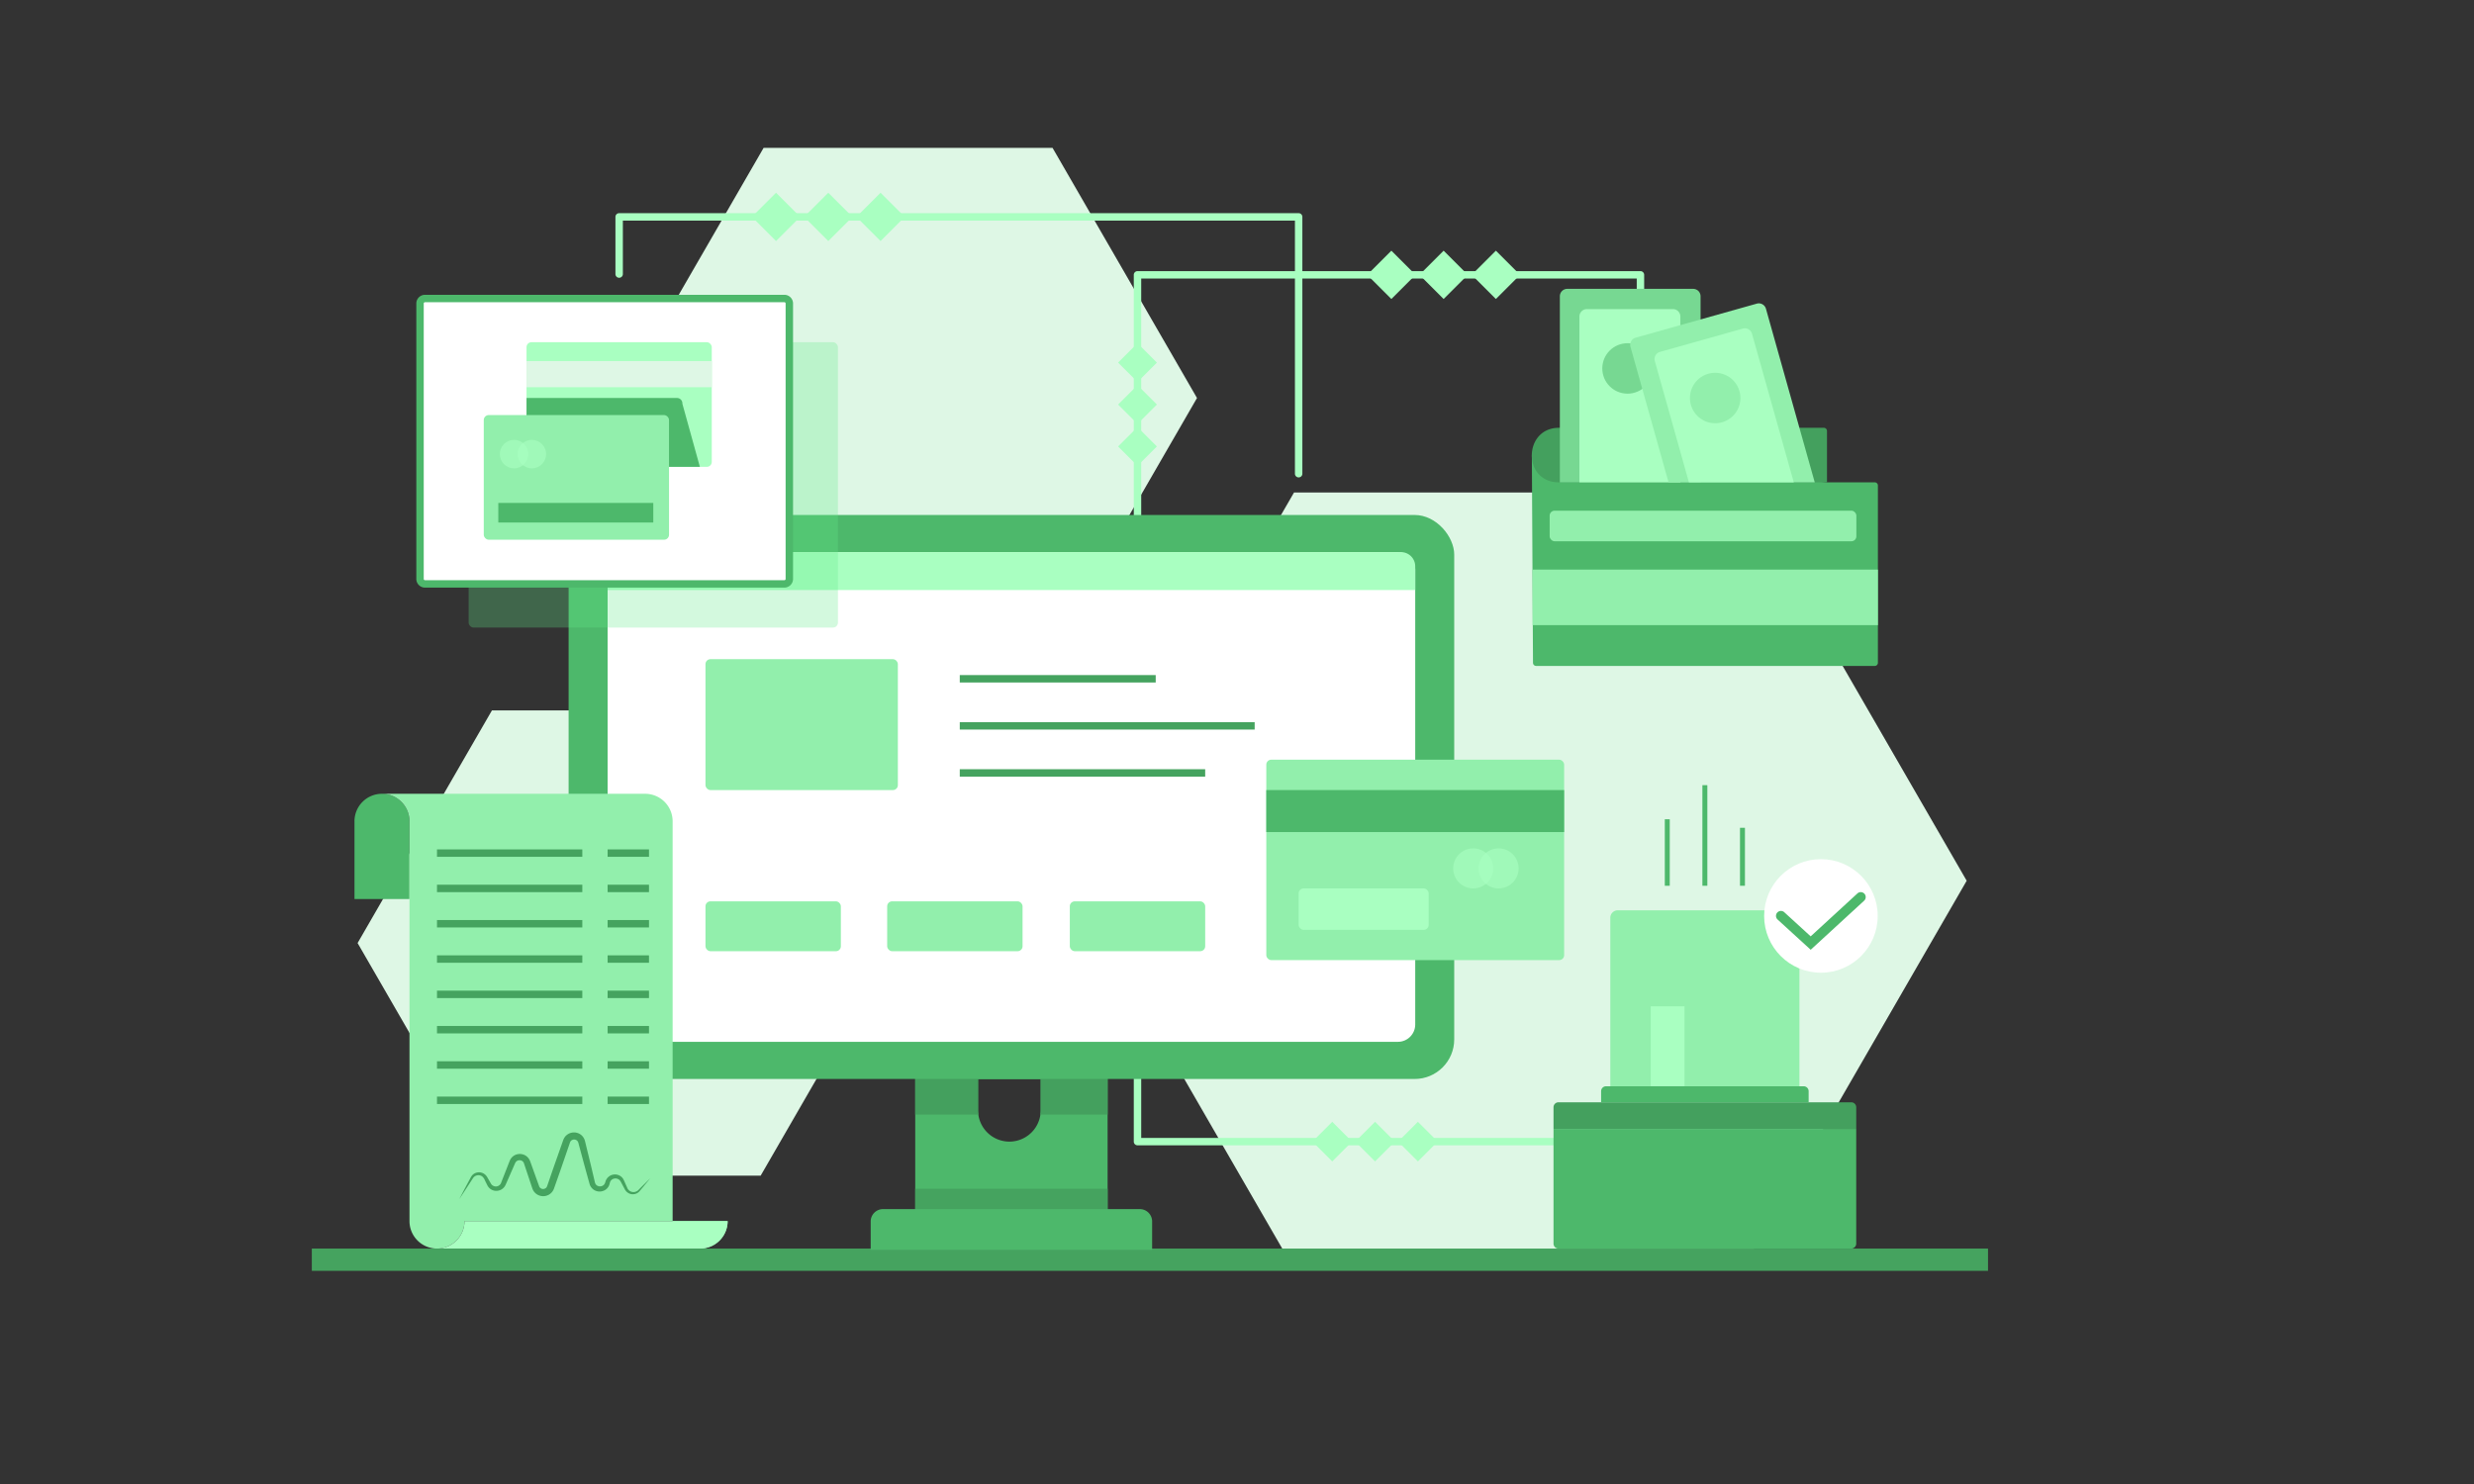
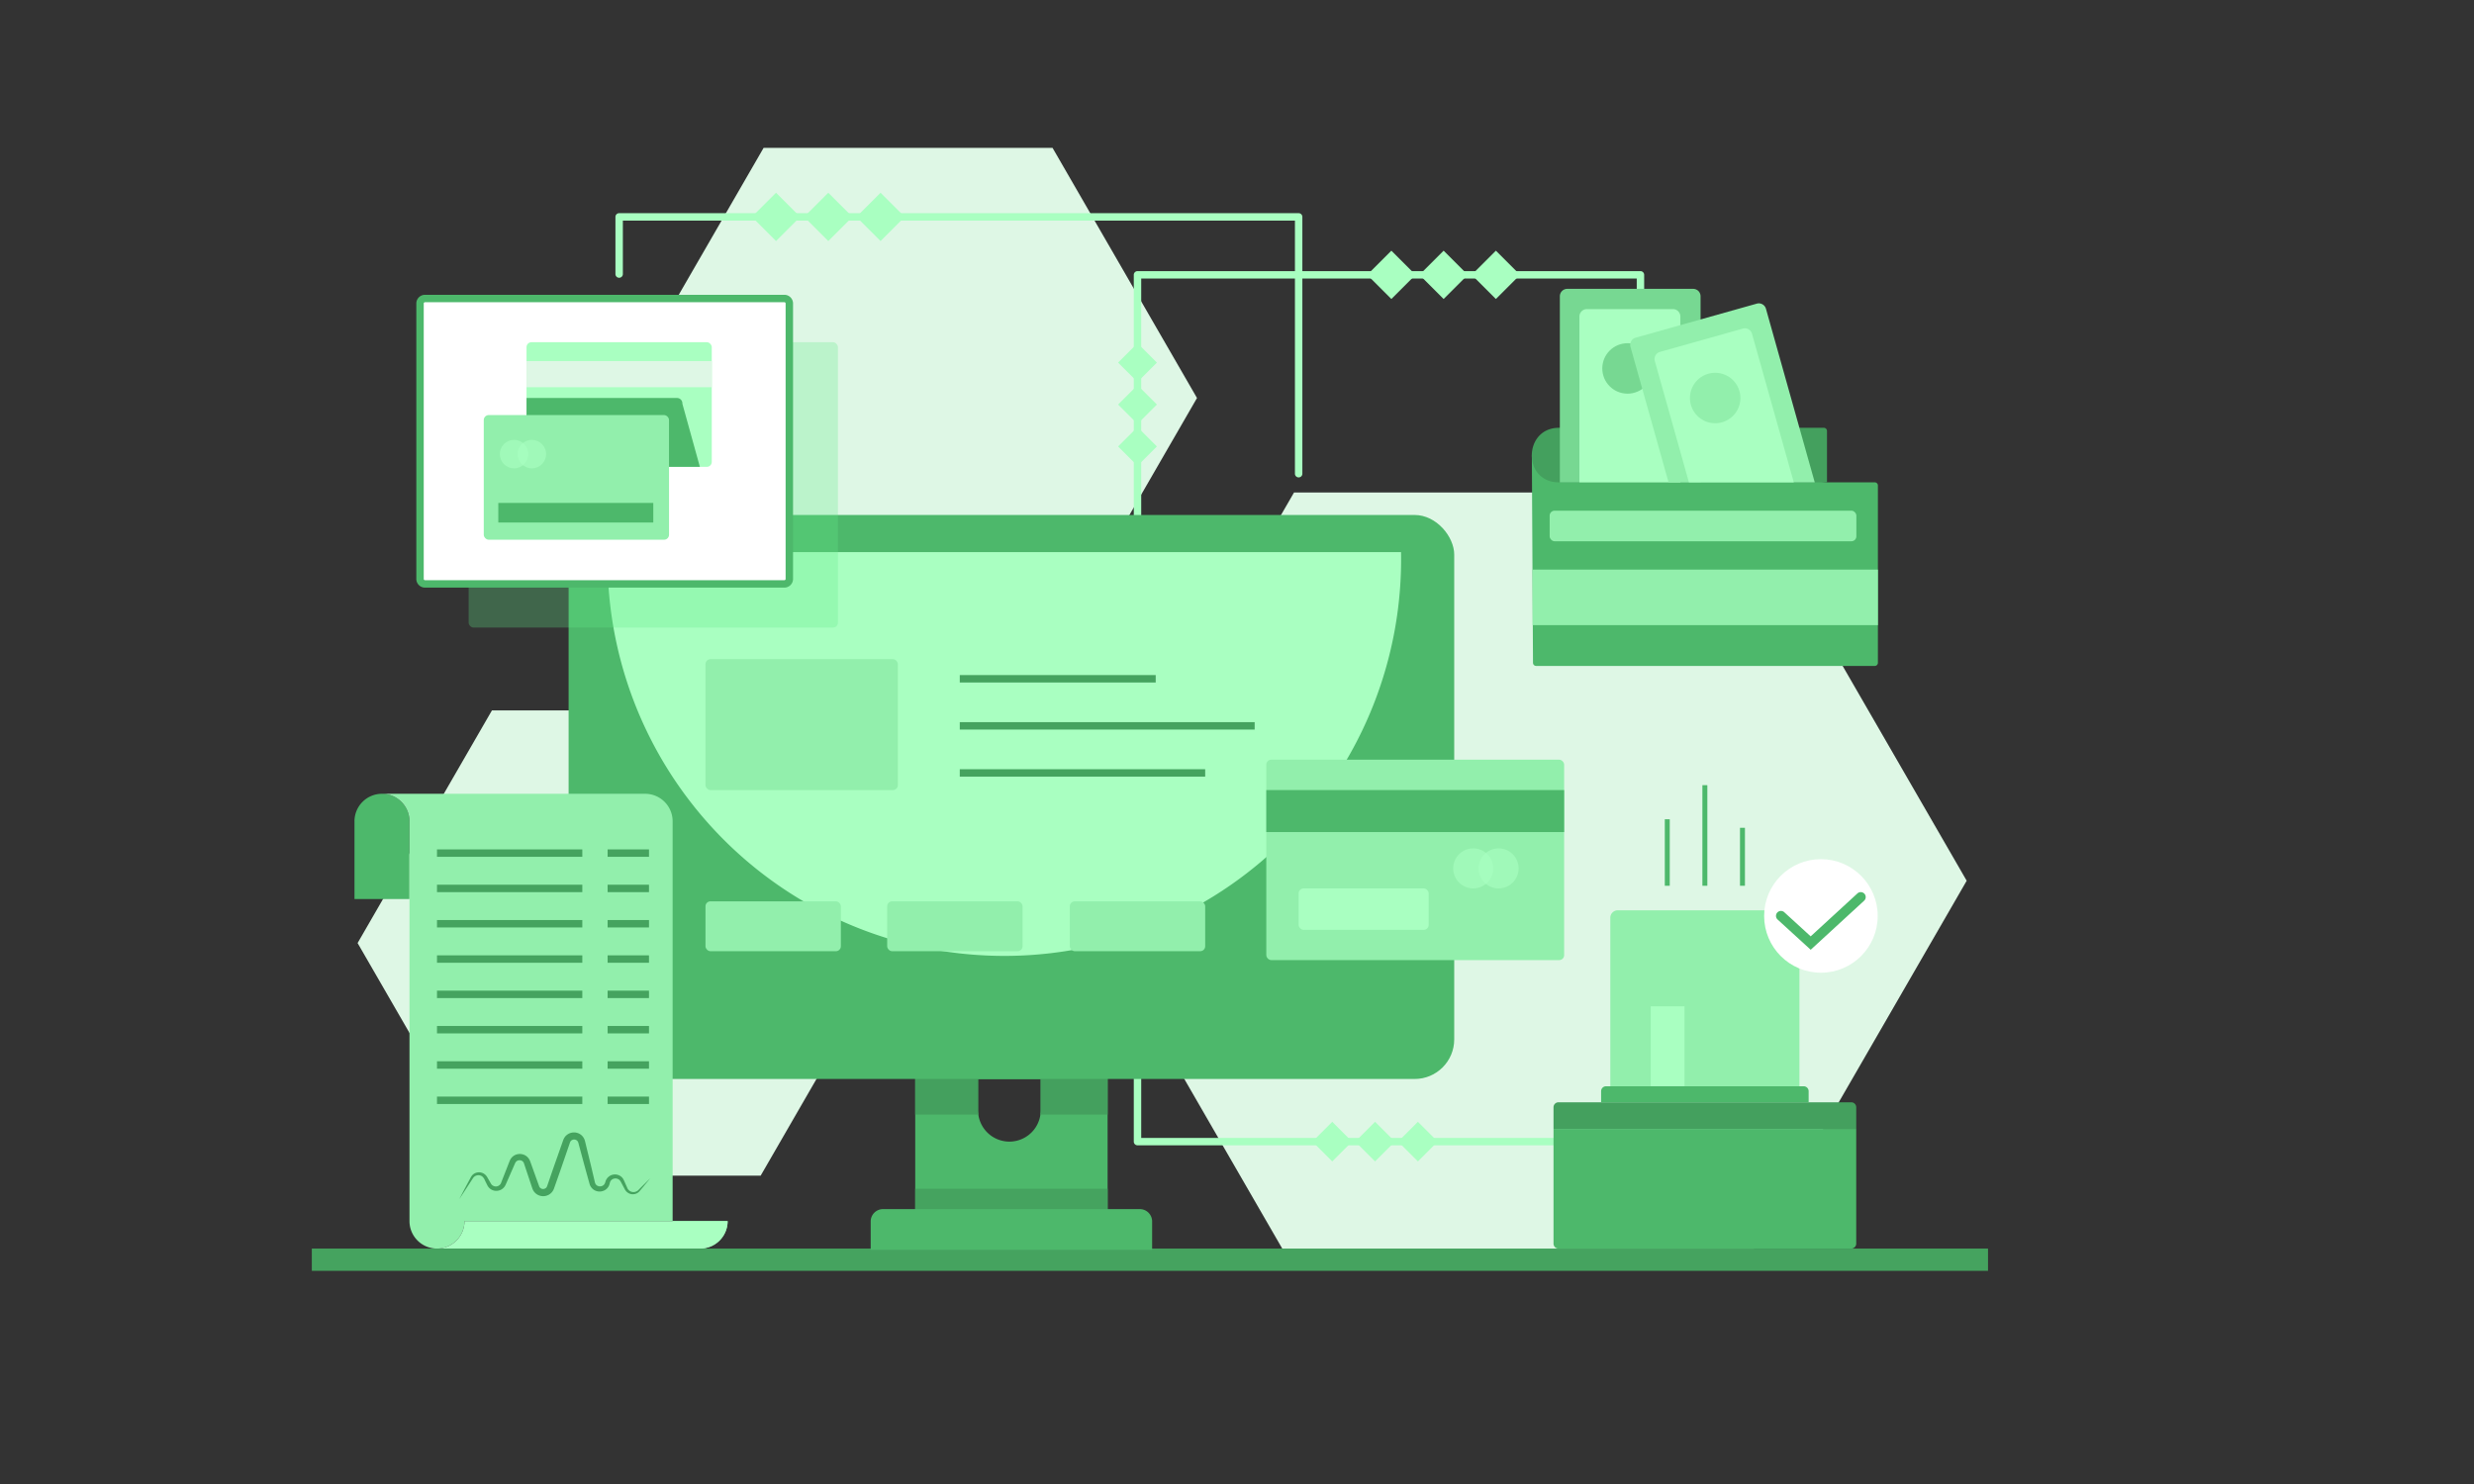
<svg xmlns="http://www.w3.org/2000/svg" viewBox="0 0 1000 600" id="onlinepayment">
  <rect x="0" y="0" width="1000" height="600" fill="#333333" stroke="none" />
  <g id="online_payment" fill="#000000" class="color000000 svgShape">
    <polygon fill="#def7e5" points="704.312 199.116 523.052 199.116 432.422 356.092 523.052 513.067 704.312 513.067 794.942 356.092 704.312 199.116" class="colord9ebff svgShape">
		</polygon>
    <polygon fill="#def7e5" points="425.44 59.78 308.654 59.78 250.262 160.919 308.654 262.058 425.44 262.058 483.832 160.919 425.44 59.78" class="colord9ebff svgShape">
		</polygon>
    <polygon fill="#def7e5" points="307.454 287.23 198.846 287.23 144.542 381.287 198.846 475.345 307.454 475.345 361.759 381.287 307.454 287.23" class="colord9ebff svgShape">
		</polygon>
    <path fill="#a9ffc1" d="M693.28,463.066h-233.498a1.5,1.5,0,0,1-1.5-1.5V111.125a1.5,1.5,0,0,1,1.5-1.5H663.077a1.5,1.5,0,0,1,1.5,1.5v66.712a1.5,1.5,0,0,1-3,0v-65.212H461.282v347.442h231.998a1.5,1.5,0,0,1,0,3Z" class="colora9c0ff svgShape">
		</path>
    <path fill="#4db86b" d="M369.938,408.696v96.12h77.76V408.696Zm50.72,40.21a12.66,12.66,0,0,1-25.32,0V436.246H420.658Z" class="color4d76b8 svgShape">
		</path>
    <path fill="#44a05e" d="M369.938,450.647h25.533a12.71,12.71,0,0,1-.134-1.741V436.246H420.658v12.66a12.71,12.71,0,0,1-.134,1.741h27.173V408.696H369.938Z" class="color4469a0 svgShape">
		</path>
    <rect width="357.964" height="228.036" x="229.836" y="208.211" fill="#4db86b" rx="16" class="color4d76b8 svgShape">
		</rect>
-     <rect width="326.44" height="197.985" x="245.598" y="223.237" fill="#ffffff" rx="7" class="colorffffff svgShape">
- 		</rect>
-     <path fill="#a9ffc1" d="M566.309,223.237H251.327a5.729,5.729,0,0,0-5.729,5.729v9.592H572.038v-9.592A5.729,5.729,0,0,0,566.309,223.237Z" class="colora9c0ff svgShape">
+     <path fill="#a9ffc1" d="M566.309,223.237H251.327a5.729,5.729,0,0,0-5.729,5.729v9.592v-9.592A5.729,5.729,0,0,0,566.309,223.237Z" class="colora9c0ff svgShape">
		</path>
    <path fill="#44a05e" d="M750.292,456.425H627.939v-8.754a2,2,0,0,1,2-2H748.292a2,2,0,0,1,2,2Z" class="color4469a0 svgShape">
		</path>
    <path fill="#4db86b" d="M627.939 456.425H750.292a0 0 0 0 1 0 0v46.391a2 2 0 0 1-2 2H629.939a2 2 0 0 1-2-2V456.425A0 0 0 0 1 627.939 456.425ZM649.172 439.192H729.059a2 2 0 0 1 2 2v4.48a0 0 0 0 1 0 0H647.172a0 0 0 0 1 0 0v-4.48A2 2 0 0 1 649.172 439.192Z" class="color4d76b8 svgShape">
		</path>
    <path fill="#92efac" d="M653.894,368.052h70.443a3,3,0,0,1,3,3v68.139a0,0,0,0,1,0,0H650.894a0,0,0,0,1,0,0V371.052A3,3,0,0,1,653.894,368.052Z" class="color92b1ef svgShape">
		</path>
    <circle cx="736.022" cy="370.327" r="22.955" fill="#ffffff" class="colorffffff svgShape">
		</circle>
    <path fill="#4db86b" d="M731.891,384,718.543,371.804a2,2,0,1,1,2.697-2.953l10.643,9.725,18.917-17.373a2,2,0,0,1,2.705,2.946Z" class="color4d76b8 svgShape">
		</path>
    <rect width="2" height="26.884" x="672.918" y="331.242" fill="#4db86b" class="color4d76b8 svgShape">
		</rect>
    <rect width="2" height="40.671" x="688.115" y="317.455" fill="#4db86b" class="color4d76b8 svgShape">
		</rect>
    <rect width="2" height="23.438" x="703.313" y="334.688" fill="#4db86b" class="color4d76b8 svgShape">
		</rect>
    <rect width="13.649" height="32.33" x="667.231" y="406.862" fill="#a9ffc1" class="colora9c0ff svgShape">
		</rect>
    <rect width="120.387" height="81.03" x="511.844" y="307.152" fill="#92efac" rx="2" class="color92b1ef svgShape">
		</rect>
    <rect width="120.387" height="16.978" x="511.844" y="319.435" fill="#4db86b" class="color4d76b8 svgShape">
		</rect>
    <rect width="77.76" height="52.92" x="285.16" y="266.515" fill="#92efac" rx="2" class="color92b1ef svgShape">
		</rect>
    <rect width="79.199" height="3" x="387.942" y="272.942" fill="#45a35f" class="color456ba3 svgShape">
		</rect>
    <rect width="119.199" height="3" x="387.942" y="291.974" fill="#45a35f" class="color456ba3 svgShape">
		</rect>
    <rect width="99.199" height="3" x="387.942" y="311.005" fill="#45a35f" class="color456ba3 svgShape">
		</rect>
    <rect width="54.72" height="20.16" x="285.16" y="364.422" fill="#92efac" rx="2" class="color92b1ef svgShape">
		</rect>
    <rect width="54.72" height="20.16" x="358.6" y="364.422" fill="#92efac" rx="2" class="color92b1ef svgShape">
		</rect>
    <rect width="54.72" height="20.16" x="432.422" y="364.422" fill="#92efac" rx="2" class="color92b1ef svgShape">
		</rect>
    <g opacity=".61" fill="#000000" class="color000000 svgShape">
      <circle cx="595.48" cy="351.102" r="8.1" fill="#a9ffc1" class="colora9c0ff svgShape">
			</circle>
    </g>
    <g opacity=".61" fill="#000000" class="color000000 svgShape">
      <circle cx="605.74" cy="351.102" r="8.1" fill="#a9ffc1" class="colora9c0ff svgShape">
			</circle>
    </g>
    <rect width="52.56" height="16.74" x="524.92" y="359.202" fill="#a9ffc1" rx="2" class="colora9c0ff svgShape">
		</rect>
    <g opacity=".28" fill="#000000" class="color000000 svgShape">
      <rect width="149.274" height="115.385" x="189.425" y="138.357" fill="#62e888" rx="2" class="color6299e8 svgShape">
			</rect>
    </g>
    <rect width="149.274" height="115.385" x="169.778" y="120.691" fill="#ffffff" rx="2" class="colorffffff svgShape">
		</rect>
    <path fill="#4db86b" d="M317.052,237.576H171.777a3.504,3.504,0,0,1-3.5-3.5V122.691a3.504,3.504,0,0,1,3.5-3.5H317.052a3.504,3.504,0,0,1,3.5,3.5V234.076A3.504,3.504,0,0,1,317.052,237.576ZM171.777,122.191a.501.501,0,0,0-.5.5V234.076a.501.501,0,0,0,.5.5H317.052a.501.501,0,0,0,.5-.5V122.691a.501.501,0,0,0-.5-.5Z" class="color4d76b8 svgShape">
		</path>
    <rect width="74.88" height="50.4" x="212.822" y="138.357" fill="#a9ffc1" rx="2" class="colora9c0ff svgShape">
		</rect>
    <rect width="74.88" height="10.56" x="212.822" y="145.997" fill="#def7e5" class="colord9ebff svgShape">
		</rect>
    <path fill="#4db86b" d="M275.822,163.237a2.178,2.178,0,0,0-2-2.32h-61v25.52a2.178,2.178,0,0,0,2,2.32h68.076Z" class="color4d76b8 svgShape">
		</path>
    <rect width="74.88" height="50.4" x="195.542" y="167.817" fill="#92efac" rx="2" class="color92b1ef svgShape">
		</rect>
    <rect width="62.64" height="7.92" x="201.422" y="203.337" fill="#4db86b" class="color4d76b8 svgShape">
		</rect>
    <g opacity=".61" fill="#000000" class="color000000 svgShape">
      <circle cx="207.782" cy="183.597" r="5.76" fill="#a9ffc1" class="colora9c0ff svgShape">
			</circle>
    </g>
    <g opacity=".61" fill="#000000" class="color000000 svgShape">
      <circle cx="214.982" cy="183.597" r="5.76" fill="#a9ffc1" class="colora9c0ff svgShape">
			</circle>
    </g>
    <path fill="#4db86b" d="M757.784,269.249H620.915a1.273,1.273,0,0,1-1.273-1.266l-.464-83.995,119.294,11.024h19.311a1.273,1.273,0,0,1,1.273,1.273V267.976A1.273,1.273,0,0,1,757.784,269.249Z" class="color4d76b8 svgShape">
		</path>
    <path fill="#44a05e" d="M738.476,174.235v20.78H630.096c-.24,0-.49-.01-.73-.02-13.92-.71-13.44-21.75.5-22.03H737.196A1.274,1.274,0,0,1,738.476,174.235Z" class="color4469a0 svgShape">
		</path>
    <rect width="123.973" height="12.373" x="626.378" y="206.468" fill="#92efac" rx="2" class="color92b1ef svgShape">
		</rect>
    <rect width="139.569" height="22.454" x="619.496" y="230.298" fill="#92efac" class="color92b1ef svgShape">
		</rect>
    <path fill="#77d892" d="M687.375,119.785v75.23H630.496v-75.23a2.996,2.996,0,0,1,3-3h50.88A2.996,2.996,0,0,1,687.375,119.785Z" class="color779dd8 svgShape">
		</path>
    <path fill="#a9ffc1" d="M679.212,127.975v67.04h-40.8v-67.04a2.996,2.996,0,0,1,3-3h34.8A2.996,2.996,0,0,1,679.212,127.975Z" class="colora9c0ff svgShape">
		</path>
    <circle cx="657.852" cy="148.964" r="10.2" fill="#77d892" class="color779dd8 svgShape">
		</circle>
    <path fill="#92efac" d="M733.526,195.015H674.436l-6.19-22.05-9.2-32.73a2.996,2.996,0,0,1,2.08-3.7l48.98-13.77a2.996,2.996,0,0,1,3.7,2.08l13.52,48.12Z" class="color92b1ef svgShape">
		</path>
    <path fill="#a9ffc1" d="M725.056,195.015H682.665l-6.19-22.05-7.59-26.99a2.996,2.996,0,0,1,2.08-3.7l33.5-9.42a2.996,2.996,0,0,1,3.7,2.08l10.69,38.03Z" class="colora9c0ff svgShape">
		</path>
    <circle cx="693.28" cy="160.919" r="10.2" fill="#92efac" class="color92b1ef svgShape">
		</circle>
    <path fill="#a9ffc1" d="M524.92,193.019a1.5,1.5,0,0,1-1.5-1.5V89.194H251.762v21.611a1.5,1.5,0,0,1-3,0V87.694a1.5,1.5,0,0,1,1.5-1.5h274.658a1.5,1.5,0,0,1,1.5,1.5V191.519A1.5,1.5,0,0,1,524.92,193.019Z" class="colora9c0ff svgShape">
		</path>
    <path fill="#4db86b" d="M165.516,363.502V332.054a11.117,11.117,0,0,0-11.117-11.117h0a11.117,11.117,0,0,0-11.117,11.117v31.448Z" class="color4d76b8 svgShape">
		</path>
    <path fill="#92efac" d="M260.761,320.937h0a11.117,11.117,0,0,1,11.117,11.117V493.7a11.117,11.117,0,0,0,11.117,11.117h0a11.117,11.117,0,0,0,11.117-11.117H187.75a11.117,11.117,0,0,1-11.117,11.117h0a11.117,11.117,0,0,1-11.117-11.117V332.054a11.117,11.117,0,0,0-11.117-11.117H260.761Z" class="color92b1ef svgShape">
		</path>
    <path fill="#a9ffc1" d="M282.995,504.816h0a11.117,11.117,0,0,0,11.117-11.117H187.75a11.117,11.117,0,0,1-11.117,11.117H282.995Z" class="colora9c0ff svgShape">
		</path>
    <rect width="58.739" height="3" x="176.633" y="343.424" fill="#45a35f" class="color456ba3 svgShape">
		</rect>
    <rect width="58.739" height="3" x="176.633" y="357.702" fill="#45a35f" class="color456ba3 svgShape">
		</rect>
    <rect width="58.739" height="3" x="176.633" y="371.979" fill="#45a35f" class="color456ba3 svgShape">
		</rect>
    <rect width="58.739" height="3" x="176.633" y="386.257" fill="#45a35f" class="color456ba3 svgShape">
		</rect>
    <rect width="58.739" height="3" x="176.633" y="400.534" fill="#45a35f" class="color456ba3 svgShape">
		</rect>
    <rect width="58.739" height="3" x="176.633" y="414.812" fill="#45a35f" class="color456ba3 svgShape">
		</rect>
    <rect width="58.739" height="3" x="176.633" y="429.089" fill="#45a35f" class="color456ba3 svgShape">
		</rect>
    <rect width="58.739" height="3" x="176.633" y="443.366" fill="#45a35f" class="color456ba3 svgShape">
		</rect>
    <rect width="16.725" height="3" x="245.598" y="343.424" fill="#45a35f" class="color456ba3 svgShape">
		</rect>
    <rect width="16.725" height="3" x="245.598" y="357.702" fill="#45a35f" class="color456ba3 svgShape">
		</rect>
    <rect width="16.725" height="3" x="245.598" y="371.979" fill="#45a35f" class="color456ba3 svgShape">
		</rect>
    <rect width="16.725" height="3" x="245.598" y="386.257" fill="#45a35f" class="color456ba3 svgShape">
		</rect>
    <rect width="16.725" height="3" x="245.598" y="400.534" fill="#45a35f" class="color456ba3 svgShape">
		</rect>
    <rect width="16.725" height="3" x="245.598" y="414.812" fill="#45a35f" class="color456ba3 svgShape">
		</rect>
    <rect width="16.725" height="3" x="245.598" y="429.089" fill="#45a35f" class="color456ba3 svgShape">
		</rect>
    <rect width="16.725" height="3" x="245.598" y="443.366" fill="#45a35f" class="color456ba3 svgShape">
		</rect>
    <path fill="#45a35f" d="M185.635,484.821q2.031-3.912,4.113-7.794l.519-.972a4.314,4.314,0,0,1,.716-1.004,3.701,3.701,0,0,1,2.295-1.053,3.777,3.777,0,0,1,2.489.658,3.722,3.722,0,0,1,.94.939c.275.396.405.666.605.997l1.096,1.91a2.328,2.328,0,0,0,1.211,1.048,2.264,2.264,0,0,0,2.73-.916,2.7,2.7,0,0,0,.171-.345l.194-.496.397-1.026.803-2.049,1.606-4.099.401-1.025.101-.256.158-.333a3.18,3.18,0,0,1,.386-.645,4.269,4.269,0,0,1,2.498-1.671,4.572,4.572,0,0,1,2.987.313,4.437,4.437,0,0,1,2.109,2.201l.149.346.093.259.186.518.372,1.036.744,2.071,1.487,4.143.733,2.039a1.65,1.65,0,0,0,.751.888,1.754,1.754,0,0,0,2.166-.372,1.897,1.897,0,0,0,.295-.52c.107-.275.235-.674.352-1.005l.715-2.081,1.431-4.162,2.926-8.302.732-2.075.366-1.038c.097-.236.206-.479.317-.713.133-.229.288-.451.439-.67a4.658,4.658,0,0,1,5.781-1.166,4.477,4.477,0,0,1,2.066,2.355c.076.224.185.533.218.691l.13.535.26,1.069,1.042,4.277q1.054,4.274,2.047,8.563l.504,2.143a2.11,2.11,0,0,0,.733,1.205,2.254,2.254,0,0,0,2.755-.082,1.103,1.103,0,0,0,.257-.265,2.19,2.19,0,0,0,.365-.673l.067-.19.098-.313a3.998,3.998,0,0,1,6.704-1.654c.141.177.289.35.413.535.106.191.223.394.313.576l.448,1.006.896,2.012a2.72,2.72,0,0,0,2.983,1.752,2.911,2.911,0,0,0,1.689-.935l1.555-1.56,3.137-3.095-2.803,3.401L258.658,481.436a3.587,3.587,0,0,1-4.453,1.046,3.861,3.861,0,0,1-1.739-1.788l-1.035-1.944-.518-.972-.24-.374c-.089-.112-.192-.209-.282-.316a2.435,2.435,0,0,0-3.039-.169,2.212,2.212,0,0,0-.839,1.288l-.147.552a2.69,2.69,0,0,1-.244.661,3.97,3.97,0,0,1-.835,1.174,4.269,4.269,0,0,1-5.367.391,4.33,4.33,0,0,1-1.642-2.397l-.589-2.121q-1.186-4.24-2.325-8.491l-1.145-4.25-.286-1.063-.143-.531c-.05-.2-.087-.229-.123-.354a1.643,1.643,0,0,0-.791-.864,1.829,1.829,0,0,0-2.189.442c-.047.089-.106.166-.16.252a3.115,3.115,0,0,1-.127.294l-.358,1.041-.715,2.081-2.863,8.324-1.464,4.151-.732,2.075c-.13.36-.226.661-.384,1.069a4.807,4.807,0,0,1-.804,1.372,4.661,4.661,0,0,1-5.831,1.006,4.551,4.551,0,0,1-2.022-2.404c-.274-.752-.475-1.408-.715-2.116l-2.757-8.253a1.83,1.83,0,0,0-.836-.94,2.134,2.134,0,0,0-1.304-.174,1.797,1.797,0,0,0-1.11.672,1.107,1.107,0,0,0-.19.289l-.089.158-.111.252-.442,1.008-1.767,4.032-.884,2.016-.446,1.006-.235.517a4.646,4.646,0,0,1-.354.62,4.105,4.105,0,0,1-5.029,1.43,4.003,4.003,0,0,1-1.956-1.878l-.982-1.97a3.996,3.996,0,0,0-1.032-1.573,2.542,2.542,0,0,0-1.646-.558,2.619,2.619,0,0,0-1.673.628,3.549,3.549,0,0,0-.61.742l-.599.924Q188.077,481.151,185.635,484.821Z" class="color456ba3 svgShape">
		</path>
    <rect width="13.816" height="13.816" x="306.774" y="80.786" fill="#a9ffc1" transform="rotate(45 313.682 87.694)" class="colora9c0ff svgShape">
		</rect>
    <rect width="13.816" height="13.816" x="327.894" y="80.786" fill="#a9ffc1" transform="rotate(45 334.802 87.694)" class="colora9c0ff svgShape">
		</rect>
    <rect width="13.816" height="13.816" x="349.014" y="80.786" fill="#a9ffc1" transform="rotate(45 355.922 87.694)" class="colora9c0ff svgShape">
		</rect>
    <rect width="13.816" height="13.816" x="555.494" y="104.216" fill="#a9ffc1" transform="rotate(45 562.402 111.124)" class="colora9c0ff svgShape">
		</rect>
    <rect width="13.816" height="13.816" x="576.614" y="104.216" fill="#a9ffc1" transform="rotate(45 583.522 111.124)" class="colora9c0ff svgShape">
		</rect>
    <rect width="13.816" height="13.816" x="597.734" y="104.216" fill="#a9ffc1" transform="rotate(45 604.642 111.124)" class="colora9c0ff svgShape">
		</rect>
    <rect width="11.325" height="11.325" x="532.835" y="455.904" fill="#a9ffc1" transform="rotate(45 538.497 461.566)" class="colora9c0ff svgShape">
		</rect>
    <rect width="11.325" height="11.325" x="550.147" y="455.904" fill="#a9ffc1" transform="rotate(45 555.81 461.566)" class="colora9c0ff svgShape">
		</rect>
    <rect width="11.325" height="11.325" x="567.459" y="455.904" fill="#a9ffc1" transform="rotate(45 573.122 461.566)" class="colora9c0ff svgShape">
		</rect>
    <rect width="11.089" height="11.089" x="454.237" y="141.061" fill="#a9ffc1" transform="rotate(135 459.782 146.605)" class="colora9c0ff svgShape">
		</rect>
    <rect width="11.089" height="11.089" x="454.237" y="158.012" fill="#a9ffc1" transform="rotate(135 459.782 163.557)" class="colora9c0ff svgShape">
		</rect>
    <rect width="11.089" height="11.089" x="454.237" y="174.964" fill="#a9ffc1" transform="rotate(135 459.782 180.509)" class="colora9c0ff svgShape">
		</rect>
    <rect width="677.52" height="9" x="126.04" y="504.816" fill="#45a35f" class="color456ba3 svgShape">
		</rect>
    <rect width="77.76" height="16.464" x="369.938" y="480.621" fill="#45a35f" class="color456ba3 svgShape">
		</rect>
    <path fill="#4db86b" d="M465.698,505.316h-113.76v-11.464a5,5,0,0,1,5-5h103.76a5,5,0,0,1,5,5Z" class="color4d76b8 svgShape">
		</path>
  </g>
</svg>